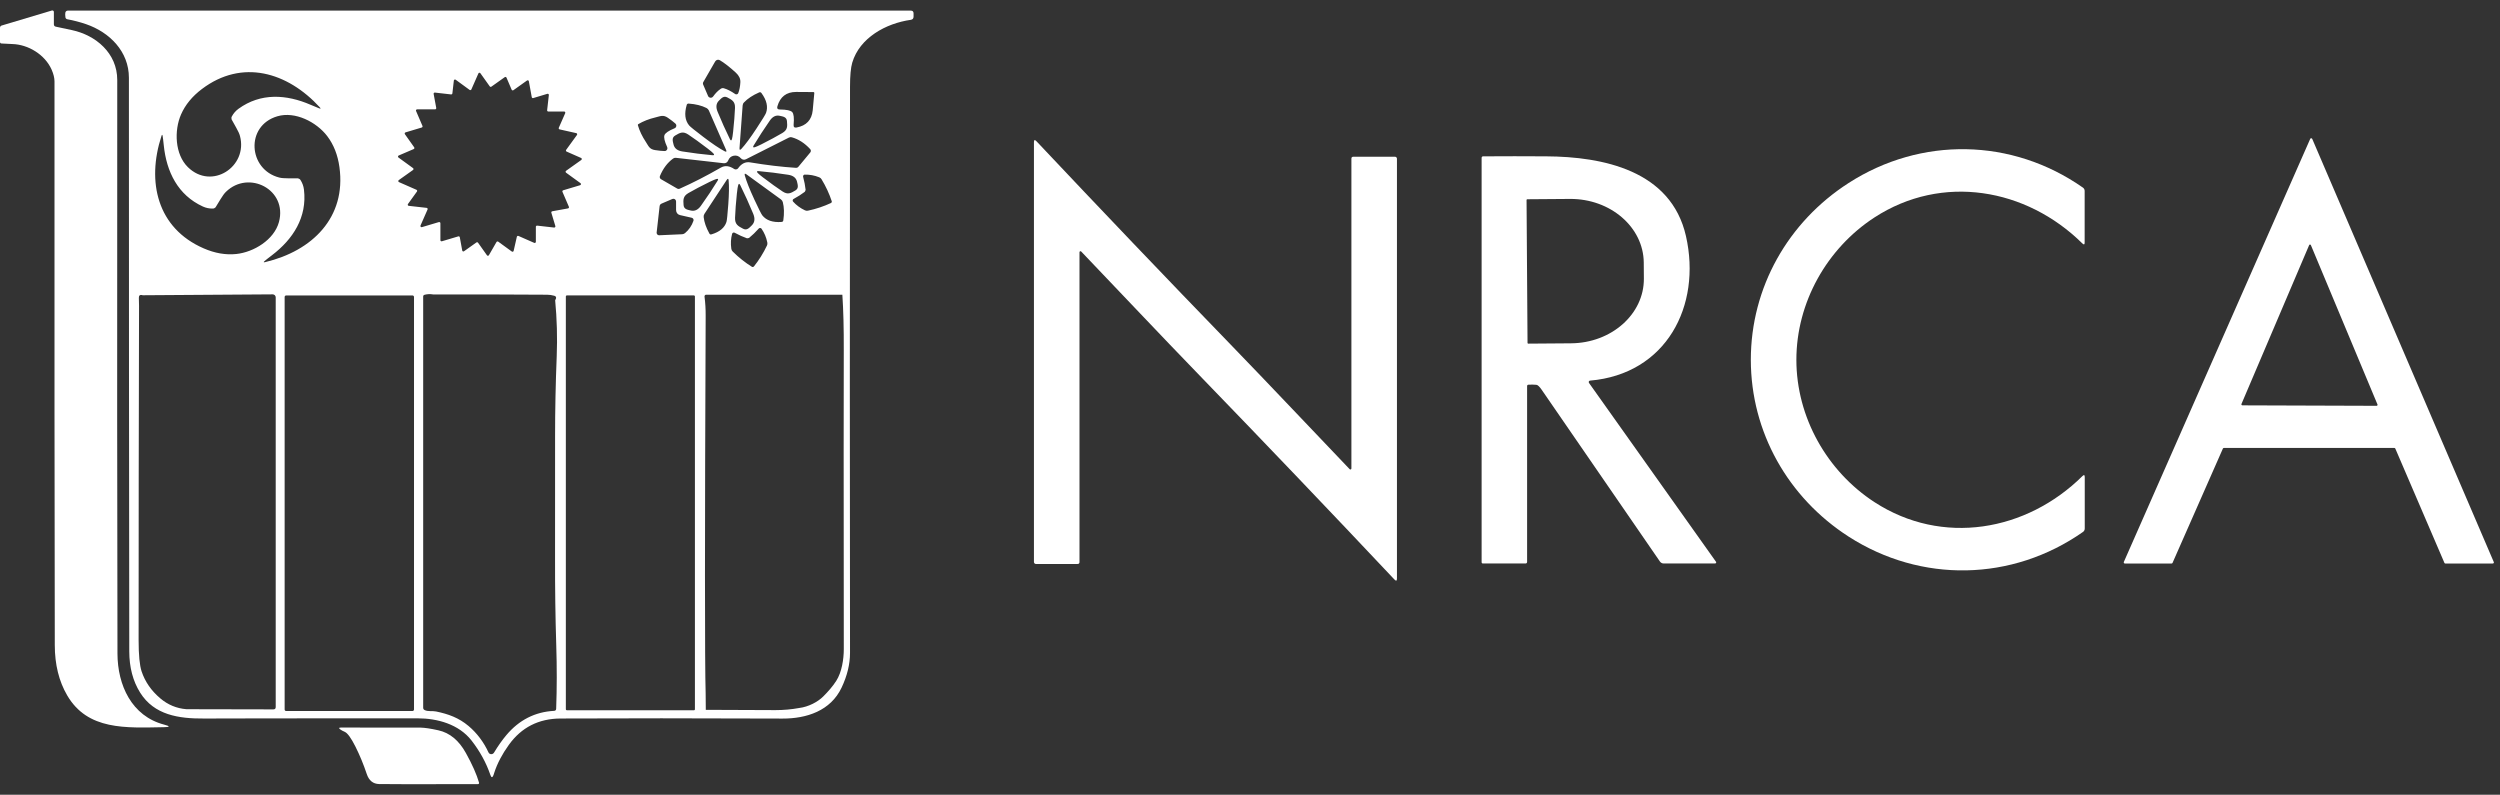
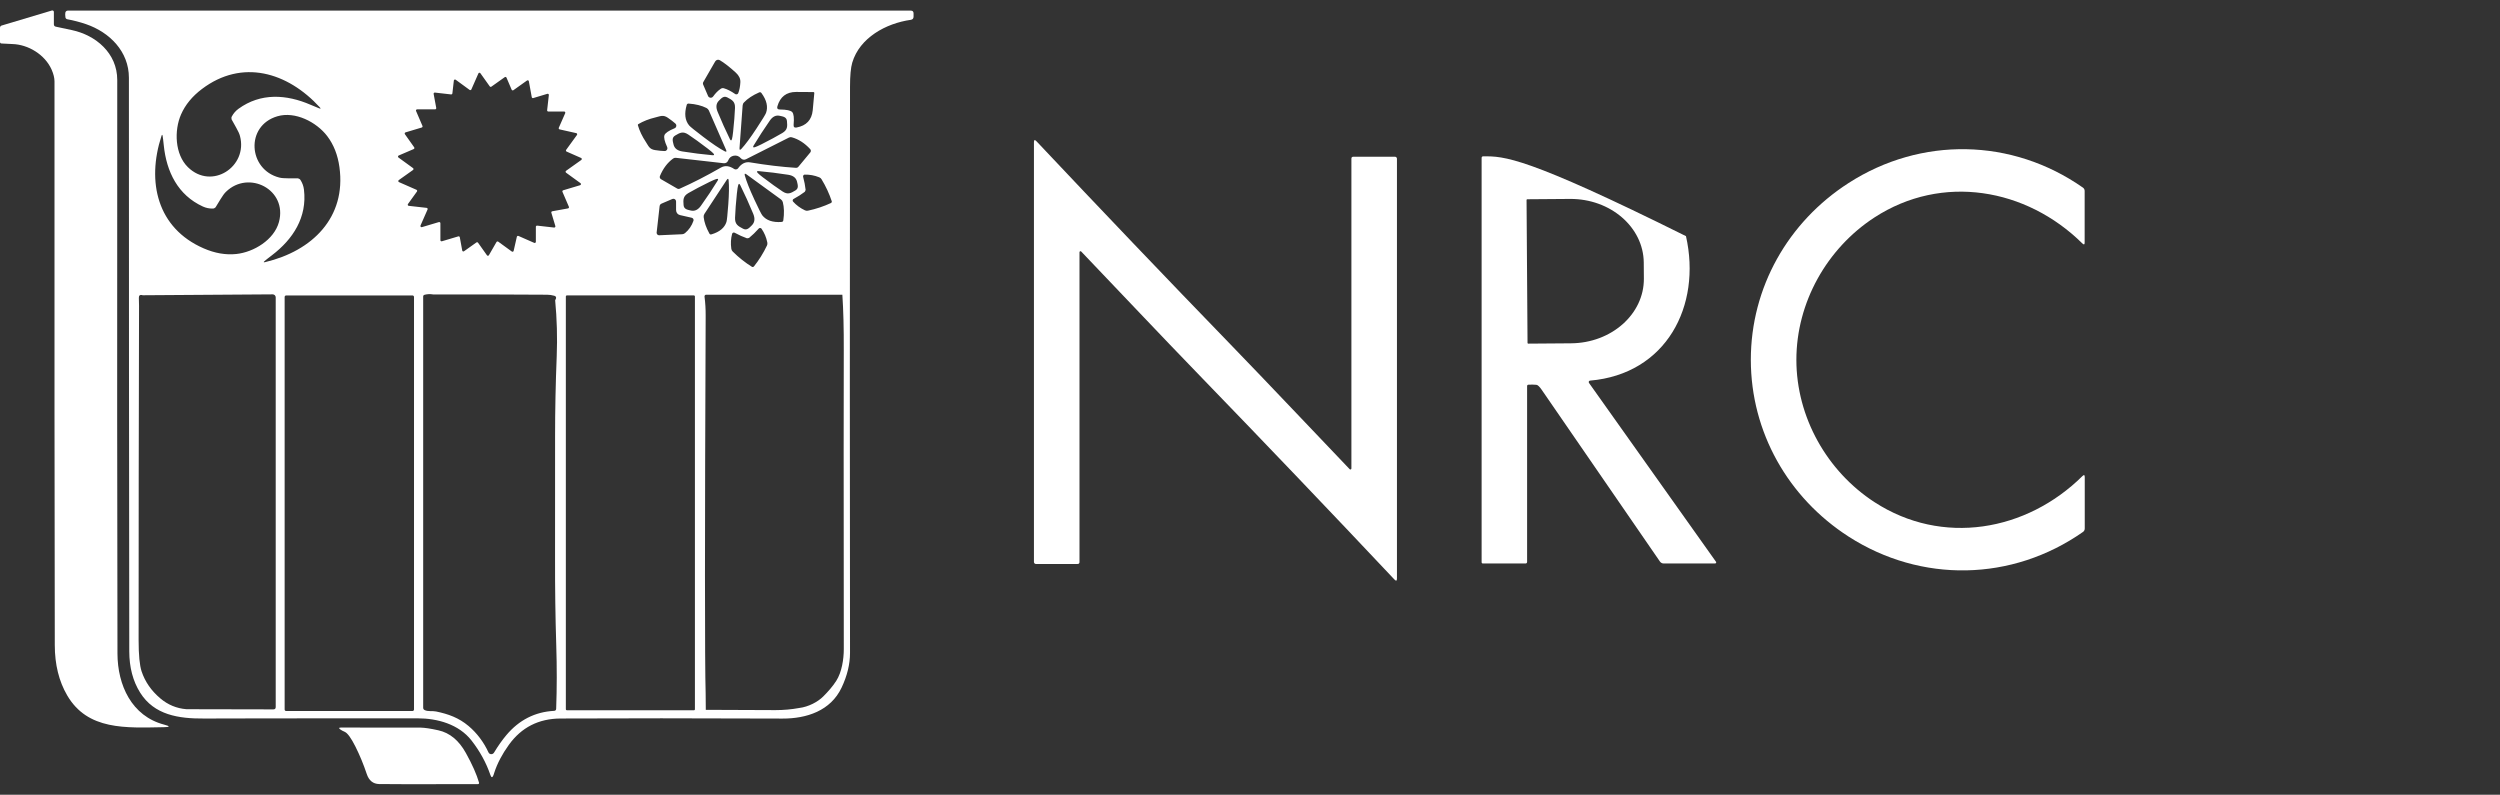
<svg xmlns="http://www.w3.org/2000/svg" width="151" height="48" viewBox="0 0 151 48" fill="none">
  <rect x="0" y="0" width="151" height="48" fill="#333333" stroke="none" />
  <g id="Group 65459">
    <path id="Vector" d="M3.375 1.612C3.44 1.626 3.762 1.695 4.342 1.818C5.778 2.122 7.083 3.204 7.082 4.832C7.071 20.328 7.075 31.877 7.095 39.476C7.1 41.377 7.946 43.256 9.924 43.77C10.283 43.865 10.278 43.915 9.904 43.922C7.603 43.963 5.293 44.12 4.057 41.999C3.561 41.15 3.31 40.139 3.309 38.966C3.292 31.601 3.287 20.254 3.292 4.922C3.292 4.71 3.234 4.473 3.12 4.211C2.713 3.289 1.696 2.687 0.748 2.66C0.521 2.653 0.3 2.64 0.09 2.627C0.03 2.622 0 2.591 0 2.53V1.673C0 1.612 0.04 1.559 0.099 1.542L3.135 0.634C3.183 0.62 3.234 0.648 3.25 0.696C3.252 0.704 3.254 0.714 3.254 0.722V1.465C3.254 1.547 3.294 1.596 3.375 1.612Z" fill="white" />
    <path id="Vector_2" d="M72.479 22.703C70.064 20.21 67.69 17.686 65.307 15.194C65.284 15.169 65.245 15.167 65.22 15.191C65.208 15.202 65.201 15.218 65.201 15.235V33.948C65.201 34.025 65.162 34.064 65.085 34.064H62.567C62.503 34.064 62.45 34.01 62.45 33.944V8.594C62.45 8.444 62.501 8.423 62.605 8.534C66.49 12.658 70.403 16.758 74.349 20.831C76.763 23.324 79.135 25.846 81.52 28.339C81.545 28.363 81.584 28.363 81.607 28.339C81.618 28.328 81.624 28.314 81.625 28.299V9.583C81.625 9.506 81.664 9.467 81.741 9.467H84.259C84.324 9.467 84.376 9.521 84.376 9.587V34.939C84.376 35.089 84.325 35.11 84.222 35.001C80.337 30.876 76.423 26.778 72.48 22.704H72.479V22.703Z" fill="white" />
    <path id="Vector_3" d="M108.501 21.735C108.502 25.198 110.351 28.465 113.217 30.328C117.311 32.989 122.397 32.099 125.777 28.757C125.872 28.663 125.919 28.682 125.919 28.815V31.926C125.919 32.006 125.88 32.082 125.814 32.128C121.523 35.136 116.026 35.217 111.66 32.413C108.004 30.062 105.752 26.102 105.75 21.734C105.75 17.365 107.997 13.405 111.656 11.054C116.02 8.246 121.516 8.325 125.809 11.332C125.875 11.377 125.913 11.453 125.913 11.533V14.645C125.915 14.777 125.868 14.796 125.773 14.703C122.391 11.364 117.306 10.475 113.213 13.137C110.346 15.003 108.501 18.271 108.501 21.734V21.735Z" fill="white" />
-     <path id="Vector_4" d="M103.642 33.926L95.974 23.127C95.966 23.115 95.96 23.1 95.959 23.084C95.955 23.036 95.991 22.994 96.039 22.989C100.64 22.595 102.785 18.479 101.833 14.263C100.933 10.285 96.806 9.463 93.393 9.443C92.12 9.434 90.85 9.434 89.587 9.443C89.522 9.443 89.49 9.474 89.49 9.539V33.962C89.49 34.002 89.522 34.035 89.562 34.035H92.147C92.197 34.035 92.237 33.994 92.237 33.944V23.316C92.237 23.273 92.27 23.238 92.314 23.236C92.478 23.226 92.639 23.228 92.796 23.242C92.878 23.248 92.984 23.349 93.117 23.541C96.18 27.985 98.559 31.444 100.259 33.915C100.31 33.989 100.395 34.035 100.486 34.035H103.59C103.605 34.035 103.619 34.031 103.631 34.021C103.661 33.999 103.668 33.955 103.645 33.925H103.642V33.926ZM92.306 20.756C92.282 20.756 92.263 20.736 92.263 20.713L92.204 12.078C92.204 12.054 92.223 12.035 92.246 12.035L94.826 12.015C97.272 11.999 99.268 13.722 99.283 15.862L99.29 16.829C99.304 18.971 97.333 20.72 94.885 20.736L92.306 20.756Z" fill="white" />
-     <path id="Vector_5" d="M150.623 33.943L139.659 8.39C139.652 8.375 139.639 8.362 139.624 8.355C139.59 8.34 139.551 8.355 139.536 8.39L128.28 33.941C128.276 33.949 128.274 33.961 128.274 33.97C128.274 34.007 128.305 34.038 128.342 34.036H131.161C131.188 34.036 131.211 34.021 131.221 33.998L134.263 27.093C134.275 27.07 134.298 27.055 134.323 27.055H144.616C144.643 27.055 144.667 27.071 144.678 27.096L147.642 33.996C147.653 34.021 147.677 34.038 147.704 34.038H150.564C150.572 34.038 150.582 34.038 150.59 34.032C150.624 34.018 150.64 33.978 150.626 33.944H150.623V33.943ZM143.57 24.507C143.563 24.509 143.555 24.511 143.546 24.511L135.438 24.483C135.406 24.483 135.38 24.458 135.378 24.427C135.378 24.419 135.38 24.41 135.383 24.403L139.471 14.809C139.482 14.779 139.515 14.763 139.546 14.776C139.561 14.781 139.573 14.794 139.579 14.809L143.6 24.431C143.613 24.46 143.599 24.494 143.57 24.507Z" fill="white" />
+     <path id="Vector_4" d="M103.642 33.926L95.974 23.127C95.966 23.115 95.96 23.1 95.959 23.084C95.955 23.036 95.991 22.994 96.039 22.989C100.64 22.595 102.785 18.479 101.833 14.263C92.12 9.434 90.85 9.434 89.587 9.443C89.522 9.443 89.49 9.474 89.49 9.539V33.962C89.49 34.002 89.522 34.035 89.562 34.035H92.147C92.197 34.035 92.237 33.994 92.237 33.944V23.316C92.237 23.273 92.27 23.238 92.314 23.236C92.478 23.226 92.639 23.228 92.796 23.242C92.878 23.248 92.984 23.349 93.117 23.541C96.18 27.985 98.559 31.444 100.259 33.915C100.31 33.989 100.395 34.035 100.486 34.035H103.59C103.605 34.035 103.619 34.031 103.631 34.021C103.661 33.999 103.668 33.955 103.645 33.925H103.642V33.926ZM92.306 20.756C92.282 20.756 92.263 20.736 92.263 20.713L92.204 12.078C92.204 12.054 92.223 12.035 92.246 12.035L94.826 12.015C97.272 11.999 99.268 13.722 99.283 15.862L99.29 16.829C99.304 18.971 97.333 20.72 94.885 20.736L92.306 20.756Z" fill="white" />
    <path id="Vector_6" d="M29.801 45.06C29.801 45.06 29.813 45.047 29.818 45.04C29.81 45.051 29.798 45.06 29.788 45.068C29.792 45.066 29.801 45.06 29.801 45.06Z" fill="white" />
    <path id="Vector_7" d="M55.01 0.641H4.093C4.021 0.642 3.961 0.692 3.947 0.761C3.933 0.827 3.935 0.923 3.952 1.046C3.959 1.104 4.005 1.152 4.064 1.163C4.453 1.235 4.829 1.334 5.194 1.458C6.619 1.946 7.786 3.108 7.786 4.697C7.786 16.736 7.793 28.283 7.808 39.339C7.81 40.31 8.029 41.142 8.466 41.837C9.317 43.188 10.78 43.41 12.334 43.399C13.398 43.391 17.695 43.387 25.226 43.387C26.417 43.387 27.708 43.74 28.481 44.728C28.986 45.377 29.366 46.069 29.618 46.805C29.679 46.981 29.742 46.985 29.807 46.817C29.811 46.806 29.826 46.758 29.854 46.671C30.035 46.114 30.329 45.552 30.736 44.987C31.495 43.934 32.534 43.405 33.855 43.398C37.52 43.38 41.988 43.381 47.257 43.402C48.719 43.408 50.17 42.934 50.833 41.531C51.173 40.811 51.341 40.114 51.341 39.437C51.326 29.288 51.326 17.888 51.341 5.237C51.341 4.571 51.387 4.087 51.476 3.784C51.924 2.277 53.512 1.41 55.01 1.198C55.123 1.182 55.179 1.118 55.179 1.003V0.81C55.179 0.697 55.123 0.641 55.01 0.641ZM49.62 10.825C49.881 11.252 50.089 11.701 50.244 12.171C50.244 12.174 50.239 12.189 50.228 12.217C50.217 12.24 50.21 12.253 50.209 12.254C49.758 12.465 49.288 12.622 48.799 12.725C48.737 12.739 48.676 12.732 48.618 12.703C48.339 12.572 48.1 12.397 47.903 12.178C47.866 12.133 47.87 12.067 47.914 12.029C47.92 12.025 47.925 12.021 47.931 12.018C48.183 11.882 48.409 11.737 48.607 11.587C48.613 11.582 48.622 11.564 48.638 11.531C48.653 11.495 48.66 11.473 48.66 11.466C48.633 11.218 48.582 10.956 48.508 10.678C48.494 10.621 48.529 10.565 48.585 10.549C48.592 10.548 48.6 10.547 48.607 10.547C48.901 10.54 49.191 10.592 49.48 10.708C49.54 10.731 49.588 10.771 49.621 10.825H49.62ZM45.479 16.122C45.453 16.128 45.439 16.129 45.436 16.128C45.008 15.862 44.614 15.549 44.254 15.191C44.208 15.145 44.181 15.089 44.171 15.024C44.126 14.713 44.142 14.412 44.219 14.124C44.236 14.066 44.295 14.033 44.352 14.048C44.358 14.05 44.365 14.054 44.372 14.057C44.629 14.196 44.877 14.309 45.115 14.393C45.122 14.396 45.143 14.393 45.178 14.387C45.217 14.38 45.239 14.375 45.243 14.371C45.44 14.211 45.636 14.022 45.83 13.804C45.87 13.76 45.938 13.759 45.982 13.799C45.987 13.804 45.993 13.81 45.997 13.816C46.168 14.062 46.284 14.339 46.346 14.646C46.359 14.711 46.353 14.773 46.324 14.831C46.106 15.289 45.84 15.716 45.524 16.11C45.524 16.113 45.508 16.117 45.477 16.121L45.479 16.122ZM40.837 12.701C40.837 12.84 40.934 12.961 41.07 12.991L41.782 13.153C41.857 13.171 41.906 13.246 41.889 13.321C41.889 13.326 41.886 13.33 41.885 13.336C41.782 13.635 41.612 13.883 41.376 14.079C41.327 14.12 41.265 14.145 41.201 14.148L39.815 14.21C39.734 14.214 39.665 14.15 39.661 14.069V14.047L39.84 12.459C39.848 12.382 39.888 12.329 39.96 12.297L40.607 12.02C40.69 11.984 40.785 12.02 40.821 12.104C40.831 12.124 40.835 12.147 40.835 12.17V12.701H40.837ZM41.063 11.394C41.006 11.42 40.948 11.418 40.894 11.384L39.925 10.824C39.859 10.786 39.83 10.705 39.86 10.633C40.048 10.179 40.312 9.827 40.654 9.578C40.702 9.542 40.762 9.525 40.822 9.532L43.712 9.859C43.828 9.873 43.94 9.805 43.981 9.695C44.044 9.531 44.159 9.433 44.324 9.404C44.489 9.375 44.63 9.426 44.746 9.557C44.823 9.647 44.951 9.671 45.056 9.619L47.652 8.309C47.706 8.281 47.767 8.275 47.825 8.292C48.232 8.406 48.603 8.645 48.935 9.006C48.988 9.062 48.99 9.149 48.941 9.207L48.227 10.068C48.187 10.118 48.135 10.141 48.07 10.137C47.213 10.082 46.291 9.972 45.305 9.807C45.024 9.761 44.78 9.882 44.575 10.173C44.564 10.187 44.549 10.199 44.529 10.21C44.514 10.217 44.495 10.224 44.47 10.23C44.445 10.234 44.425 10.234 44.407 10.231C44.386 10.228 44.368 10.223 44.353 10.212C44.059 10.012 43.788 9.982 43.54 10.123C42.675 10.62 41.849 11.044 41.063 11.394ZM43.344 6.753C43.228 6.474 43.253 6.25 43.421 6.082C43.584 5.92 43.715 5.771 43.935 5.886C44.23 6.04 44.408 6.144 44.394 6.521C44.378 6.914 44.341 7.393 44.28 7.96C44.257 8.178 44.234 8.322 44.212 8.393C44.181 8.508 44.138 8.512 44.086 8.404C43.829 7.881 43.583 7.331 43.344 6.753ZM45.493 12.909C45.614 13.199 45.588 13.431 45.414 13.607C45.246 13.775 45.108 13.934 44.88 13.814C44.571 13.653 44.385 13.547 44.397 13.153C44.412 12.743 44.45 12.243 44.511 11.65H44.513C44.536 11.426 44.56 11.276 44.582 11.201C44.615 11.08 44.659 11.076 44.714 11.189C44.983 11.733 45.243 12.306 45.493 12.909ZM46.041 13.005C45.982 12.928 45.817 12.6 45.548 12.021V12.018C45.271 11.419 45.083 10.948 44.988 10.603C44.957 10.483 44.988 10.46 45.089 10.533L47.167 12.043C47.225 12.086 47.262 12.141 47.282 12.21C47.363 12.525 47.372 12.891 47.313 13.303C47.305 13.368 47.268 13.402 47.203 13.406C46.67 13.445 46.282 13.311 46.041 13.005ZM47.268 11.566C46.941 11.351 46.554 11.072 46.105 10.73H46.102C45.93 10.598 45.819 10.505 45.77 10.451C45.688 10.365 45.708 10.326 45.826 10.336C46.401 10.387 46.996 10.46 47.609 10.556C47.904 10.602 48.081 10.738 48.139 10.967C48.191 11.186 48.25 11.376 48.042 11.503C47.76 11.672 47.581 11.772 47.268 11.566ZM46.955 6.418C47.123 5.844 47.498 5.555 48.081 5.554C48.468 5.551 48.822 5.554 49.142 5.561C49.149 5.561 49.154 5.566 49.163 5.572C49.165 5.574 49.168 5.577 49.169 5.579H49.168C49.168 5.579 49.174 5.584 49.175 5.588C49.182 5.596 49.185 5.605 49.185 5.61C49.161 5.929 49.128 6.281 49.088 6.666C49.028 7.246 48.702 7.591 48.115 7.701C47.982 7.726 47.922 7.67 47.935 7.534C47.971 7.128 47.943 6.873 47.851 6.772C47.76 6.671 47.51 6.618 47.102 6.613C46.967 6.613 46.918 6.547 46.955 6.418ZM47.094 6.994C47.315 7.041 47.51 7.071 47.532 7.314C47.563 7.643 47.571 7.844 47.25 8.036C46.915 8.234 46.496 8.46 45.994 8.714C45.8 8.812 45.668 8.869 45.599 8.89C45.486 8.923 45.46 8.89 45.52 8.789C45.817 8.296 46.142 7.796 46.495 7.287C46.664 7.042 46.862 6.944 47.093 6.994H47.094ZM44.935 6.189C45.161 5.952 45.465 5.751 45.848 5.584C45.907 5.556 45.957 5.57 45.994 5.623C46.31 6.055 46.401 6.456 46.267 6.823C46.234 6.915 46.041 7.229 45.69 7.764C45.327 8.318 45.026 8.726 44.782 8.989C44.697 9.08 44.659 9.064 44.667 8.941L44.855 6.374C44.86 6.302 44.886 6.24 44.935 6.189ZM42.481 4.954L43.198 3.71C43.255 3.613 43.379 3.579 43.475 3.635C43.74 3.79 44.064 4.042 44.447 4.391C44.638 4.566 44.729 4.759 44.718 4.965C44.706 5.216 44.664 5.434 44.593 5.618C44.569 5.683 44.498 5.716 44.432 5.693C44.422 5.689 44.412 5.685 44.403 5.678C44.152 5.504 43.926 5.39 43.723 5.332C43.654 5.313 43.591 5.324 43.53 5.364V5.366C43.368 5.474 43.216 5.628 43.071 5.831C43.015 5.909 42.906 5.929 42.826 5.872C42.8 5.854 42.779 5.828 42.767 5.799L42.472 5.111C42.45 5.06 42.453 5.001 42.481 4.954ZM41.475 6.342C41.495 6.28 41.536 6.251 41.601 6.257C42.02 6.287 42.378 6.375 42.673 6.524C42.736 6.557 42.783 6.607 42.814 6.671L43.854 9.049C43.904 9.162 43.873 9.191 43.763 9.133C43.444 8.965 43.018 8.678 42.487 8.274C41.974 7.884 41.686 7.651 41.623 7.575C41.373 7.271 41.325 6.859 41.477 6.342H41.475ZM41.568 8.124C41.897 8.343 42.29 8.627 42.746 8.976C42.92 9.111 43.031 9.204 43.081 9.259C43.164 9.349 43.144 9.388 43.025 9.375C42.442 9.323 41.839 9.247 41.216 9.148C40.916 9.102 40.738 8.962 40.682 8.729C40.628 8.507 40.567 8.314 40.781 8.186C41.069 8.014 41.249 7.914 41.568 8.124ZM38.528 7.538C38.531 7.531 38.532 7.529 38.532 7.527L38.537 7.516C38.537 7.516 38.544 7.505 38.548 7.501C38.852 7.32 39.2 7.184 39.594 7.09C39.889 7.021 40.051 6.915 40.341 7.115C40.526 7.242 40.676 7.359 40.795 7.464C40.865 7.527 40.87 7.635 40.807 7.704C40.789 7.723 40.769 7.738 40.744 7.748C40.39 7.894 40.186 8.032 40.133 8.162H40.135C40.084 8.293 40.137 8.533 40.297 8.882C40.336 8.967 40.299 9.068 40.215 9.108C40.191 9.119 40.165 9.124 40.139 9.123C39.98 9.119 39.79 9.101 39.57 9.066C39.221 9.014 39.175 8.825 39.009 8.573C38.784 8.234 38.624 7.896 38.526 7.557C38.526 7.551 38.526 7.545 38.528 7.538ZM19.766 8.223C20.156 8.736 20.401 9.36 20.502 10.095C20.922 13.133 18.866 15.156 16.011 15.834C15.916 15.856 15.905 15.834 15.978 15.771C16.044 15.712 16.193 15.593 16.426 15.417C17.703 14.444 18.559 13.12 18.359 11.452C18.334 11.244 18.264 11.051 18.15 10.873C18.118 10.822 18.067 10.789 18.001 10.773H18C18 10.773 17.802 10.771 17.422 10.771C17.178 10.771 16.993 10.757 16.868 10.724C14.995 10.248 14.801 7.596 16.754 7.023C17.826 6.707 19.119 7.371 19.766 8.223ZM10.934 6.915C11.189 6.331 11.611 5.818 12.196 5.376C14.619 3.546 17.359 4.346 19.321 6.487C19.386 6.557 19.373 6.578 19.284 6.546C19.2 6.517 19.026 6.445 18.762 6.33C17.303 5.697 15.748 5.595 14.403 6.572C14.235 6.695 14.101 6.848 14.003 7.034C13.974 7.086 13.97 7.145 13.988 7.212C13.988 7.217 14.082 7.382 14.266 7.71C14.386 7.921 14.462 8.088 14.494 8.213C14.987 10.06 12.789 11.508 11.35 10.097C10.56 9.323 10.512 7.885 10.934 6.915ZM9.753 8.212C9.783 8.12 9.807 8.121 9.823 8.216C9.84 8.303 9.862 8.492 9.892 8.78C10.056 10.369 10.737 11.781 12.257 12.476C12.446 12.561 12.646 12.603 12.856 12.597C12.916 12.597 12.971 12.572 13.019 12.524C13.023 12.52 13.122 12.356 13.318 12.034C13.443 11.825 13.554 11.677 13.647 11.587C15.021 10.245 17.374 11.452 16.849 13.408C16.561 14.481 15.327 15.233 14.268 15.342C13.63 15.409 12.973 15.294 12.297 14.999C9.499 13.781 8.847 10.988 9.753 8.212ZM16.653 17.961V42.705C16.653 42.8 16.606 42.847 16.511 42.847L11.263 42.836C10.668 42.789 10.139 42.57 9.677 42.177C9.135 41.717 8.761 41.176 8.553 40.553C8.433 40.191 8.372 39.56 8.372 38.66C8.372 32.228 8.38 25.499 8.398 18.471C8.398 18.336 8.394 18.177 8.387 17.992C8.386 17.918 8.401 17.869 8.433 17.844C8.477 17.811 8.539 17.806 8.621 17.833L16.471 17.779H16.47C16.57 17.779 16.653 17.859 16.653 17.959V17.961ZM25.006 42.852C25.006 42.904 24.964 42.946 24.912 42.946H17.286C17.233 42.946 17.192 42.904 17.192 42.852V17.939C17.192 17.886 17.233 17.845 17.286 17.845H24.912C24.964 17.845 25.006 17.886 25.006 17.939V42.852ZM33.525 33.747C33.521 35.499 33.544 37.243 33.598 38.982C33.64 40.29 33.638 41.565 33.593 42.805C33.59 42.889 33.547 42.932 33.463 42.936C32.315 42.998 31.356 43.486 30.587 44.397C30.334 44.697 30.083 45.053 29.835 45.464C29.781 45.552 29.665 45.581 29.577 45.527C29.545 45.508 29.52 45.479 29.505 45.446C29.224 44.837 28.814 44.281 28.299 43.849C27.712 43.355 27.081 43.126 26.338 42.973C26.115 42.927 25.852 42.99 25.645 42.887C25.589 42.858 25.56 42.811 25.56 42.746V17.913C25.56 17.857 25.586 17.822 25.64 17.806C25.802 17.761 25.975 17.753 26.159 17.784C28.456 17.78 30.753 17.786 33.048 17.801C33.192 17.802 33.335 17.823 33.476 17.863C33.602 17.899 33.622 17.99 33.533 18.137H33.532C33.638 19.259 33.67 20.382 33.626 21.507C33.558 23.199 33.527 24.805 33.527 26.323C33.531 29.826 33.531 32.3 33.525 33.747ZM33.357 12.761C33.319 12.768 33.292 12.804 33.299 12.842C33.299 12.845 33.299 12.849 33.302 12.852L33.543 13.653C33.554 13.69 33.533 13.73 33.496 13.741C33.487 13.744 33.477 13.745 33.466 13.744L32.445 13.628C32.406 13.624 32.37 13.653 32.366 13.691V14.604C32.366 14.642 32.334 14.675 32.296 14.675C32.286 14.675 32.277 14.674 32.268 14.67L31.316 14.251C31.28 14.236 31.239 14.251 31.222 14.288C31.222 14.292 31.22 14.295 31.218 14.299L31.025 15.149C31.017 15.188 30.979 15.211 30.94 15.203C30.93 15.2 30.921 15.196 30.912 15.191L30.092 14.595C30.061 14.572 30.017 14.58 29.993 14.612C29.993 14.612 29.99 14.616 29.989 14.617L29.53 15.413C29.511 15.447 29.467 15.458 29.434 15.439C29.424 15.433 29.417 15.427 29.412 15.418L28.874 14.66C28.852 14.629 28.807 14.62 28.775 14.644L28.029 15.174C27.998 15.198 27.953 15.191 27.93 15.159C27.923 15.149 27.919 15.14 27.918 15.127L27.772 14.332C27.765 14.294 27.729 14.268 27.69 14.274C27.688 14.274 27.683 14.274 27.681 14.277L26.691 14.573C26.654 14.584 26.614 14.564 26.603 14.527C26.602 14.52 26.6 14.513 26.6 14.507V13.482C26.6 13.443 26.567 13.412 26.529 13.412C26.522 13.412 26.515 13.412 26.509 13.414L25.484 13.719C25.447 13.73 25.407 13.709 25.396 13.671C25.392 13.656 25.392 13.638 25.398 13.623L25.824 12.654C25.84 12.618 25.824 12.576 25.788 12.56C25.782 12.557 25.776 12.556 25.769 12.555L24.692 12.433C24.653 12.429 24.624 12.395 24.628 12.356C24.628 12.344 24.634 12.331 24.641 12.322L25.183 11.57C25.207 11.539 25.2 11.495 25.168 11.471C25.164 11.469 25.16 11.466 25.156 11.464L24.099 11C24.063 10.983 24.047 10.942 24.063 10.906C24.069 10.894 24.077 10.884 24.088 10.877L24.945 10.268C24.977 10.246 24.985 10.201 24.962 10.169C24.957 10.162 24.952 10.157 24.945 10.152L24.067 9.514C24.036 9.491 24.03 9.447 24.053 9.415C24.06 9.406 24.07 9.399 24.081 9.393L24.986 9.004C25.022 8.989 25.039 8.948 25.024 8.911C25.022 8.907 25.02 8.901 25.017 8.897L24.456 8.105C24.434 8.073 24.442 8.029 24.474 8.005C24.479 8.001 24.486 7.998 24.493 7.996L25.473 7.702C25.51 7.691 25.532 7.651 25.52 7.614C25.52 7.611 25.518 7.61 25.517 7.607L25.13 6.704C25.115 6.669 25.13 6.627 25.167 6.611C25.175 6.607 25.185 6.605 25.195 6.605H26.278C26.316 6.605 26.349 6.575 26.349 6.535V6.521L26.192 5.674C26.185 5.635 26.212 5.598 26.25 5.592H26.271L27.245 5.703C27.284 5.707 27.32 5.679 27.324 5.639L27.412 4.867C27.416 4.829 27.451 4.8 27.489 4.804C27.502 4.804 27.514 4.81 27.524 4.816L28.364 5.43C28.396 5.453 28.44 5.446 28.463 5.415C28.466 5.41 28.469 5.406 28.47 5.402L28.895 4.436C28.911 4.4 28.953 4.384 28.988 4.4C29.001 4.406 29.011 4.414 29.017 4.425L29.581 5.217C29.603 5.249 29.649 5.257 29.68 5.234L30.486 4.661C30.518 4.637 30.562 4.646 30.586 4.677C30.588 4.681 30.591 4.685 30.593 4.691L30.903 5.417C30.918 5.453 30.959 5.47 30.996 5.454C31 5.453 31.006 5.45 31.01 5.448L31.831 4.863C31.863 4.84 31.907 4.847 31.931 4.878C31.938 4.888 31.942 4.898 31.943 4.91L32.118 5.868C32.125 5.906 32.161 5.933 32.2 5.926C32.202 5.926 32.206 5.926 32.209 5.923L33.059 5.667C33.097 5.656 33.137 5.676 33.148 5.714C33.15 5.723 33.152 5.733 33.15 5.744L33.047 6.658C33.043 6.696 33.072 6.732 33.11 6.736H34.075C34.114 6.736 34.145 6.769 34.144 6.809C34.144 6.819 34.141 6.827 34.139 6.835L33.751 7.717C33.736 7.753 33.751 7.795 33.788 7.811C33.793 7.812 33.795 7.814 33.8 7.815L34.806 8.041C34.844 8.049 34.867 8.088 34.859 8.127C34.856 8.136 34.852 8.146 34.847 8.154L34.196 9.05C34.173 9.082 34.18 9.126 34.212 9.149C34.216 9.152 34.22 9.155 34.224 9.156L35.098 9.541C35.133 9.557 35.15 9.598 35.133 9.634C35.128 9.647 35.12 9.656 35.109 9.663L34.192 10.315C34.16 10.337 34.152 10.383 34.176 10.414C34.18 10.421 34.185 10.427 34.192 10.431L35.06 11.062C35.092 11.085 35.099 11.13 35.076 11.161C35.066 11.174 35.053 11.183 35.038 11.187L34.017 11.493C33.98 11.504 33.958 11.544 33.97 11.582C33.97 11.584 33.972 11.586 33.973 11.588L34.36 12.488C34.377 12.524 34.36 12.566 34.325 12.582C34.319 12.585 34.313 12.586 34.308 12.588L33.356 12.761H33.357ZM41.973 42.843C41.973 42.874 41.948 42.899 41.916 42.899H34.234C34.202 42.899 34.177 42.874 34.177 42.843V17.9C34.177 17.869 34.202 17.844 34.234 17.844H41.916C41.948 17.844 41.973 17.869 41.973 17.9V42.843ZM41.729 12.717C41.507 12.666 41.309 12.634 41.288 12.388C41.262 12.056 41.255 11.85 41.582 11.659C41.923 11.462 42.349 11.238 42.861 10.986H42.862C43.059 10.891 43.193 10.833 43.263 10.814C43.379 10.781 43.405 10.814 43.342 10.917C43.037 11.413 42.702 11.916 42.338 12.426C42.165 12.673 41.961 12.77 41.729 12.717ZM42.545 12.922L43.895 10.866C43.96 10.768 43.999 10.778 44.01 10.897C44.042 11.237 44.035 11.722 43.988 12.353C43.942 12.962 43.907 13.311 43.879 13.401C43.767 13.758 43.465 14.008 42.975 14.155C42.916 14.174 42.871 14.155 42.843 14.098C42.65 13.749 42.535 13.42 42.501 13.11C42.494 13.042 42.509 12.98 42.546 12.922H42.545ZM50.51 41.123C50.294 41.462 50.009 41.781 49.725 42.065C49.404 42.388 48.842 42.694 48.263 42.764C47.804 42.848 47.328 42.891 46.834 42.891C45.433 42.889 44.032 42.884 42.63 42.874C42.63 42.874 42.629 42.18 42.621 41.865C42.567 40.023 42.567 32.428 42.622 19.08C42.625 18.675 42.601 18.286 42.553 17.917C42.546 17.859 42.586 17.806 42.644 17.8C42.648 17.8 42.657 17.8 42.657 17.8H50.878C50.94 18.704 50.969 19.831 50.964 21.18C50.954 23.218 50.956 29.227 50.965 39.204C50.965 39.819 50.845 40.598 50.51 41.123Z" fill="white" />
    <path id="Vector_8" d="M20.827 44.205C20.712 44.156 20.622 44.109 20.56 44.063C20.45 43.983 20.462 43.944 20.597 43.944C23.6 43.944 25.201 43.944 25.403 43.948C25.649 43.952 26.008 44.005 26.476 44.11C27.164 44.262 27.718 44.719 28.14 45.483C28.528 46.181 28.793 46.78 28.935 47.276C28.944 47.31 28.925 47.347 28.891 47.357C28.884 47.358 28.878 47.36 28.871 47.36C25.259 47.37 23.267 47.368 22.892 47.356C22.529 47.345 22.283 47.142 22.152 46.749C21.956 46.164 21.729 45.614 21.47 45.098C21.208 44.576 20.993 44.28 20.825 44.205H20.827Z" fill="white" />
  </g>
</svg>